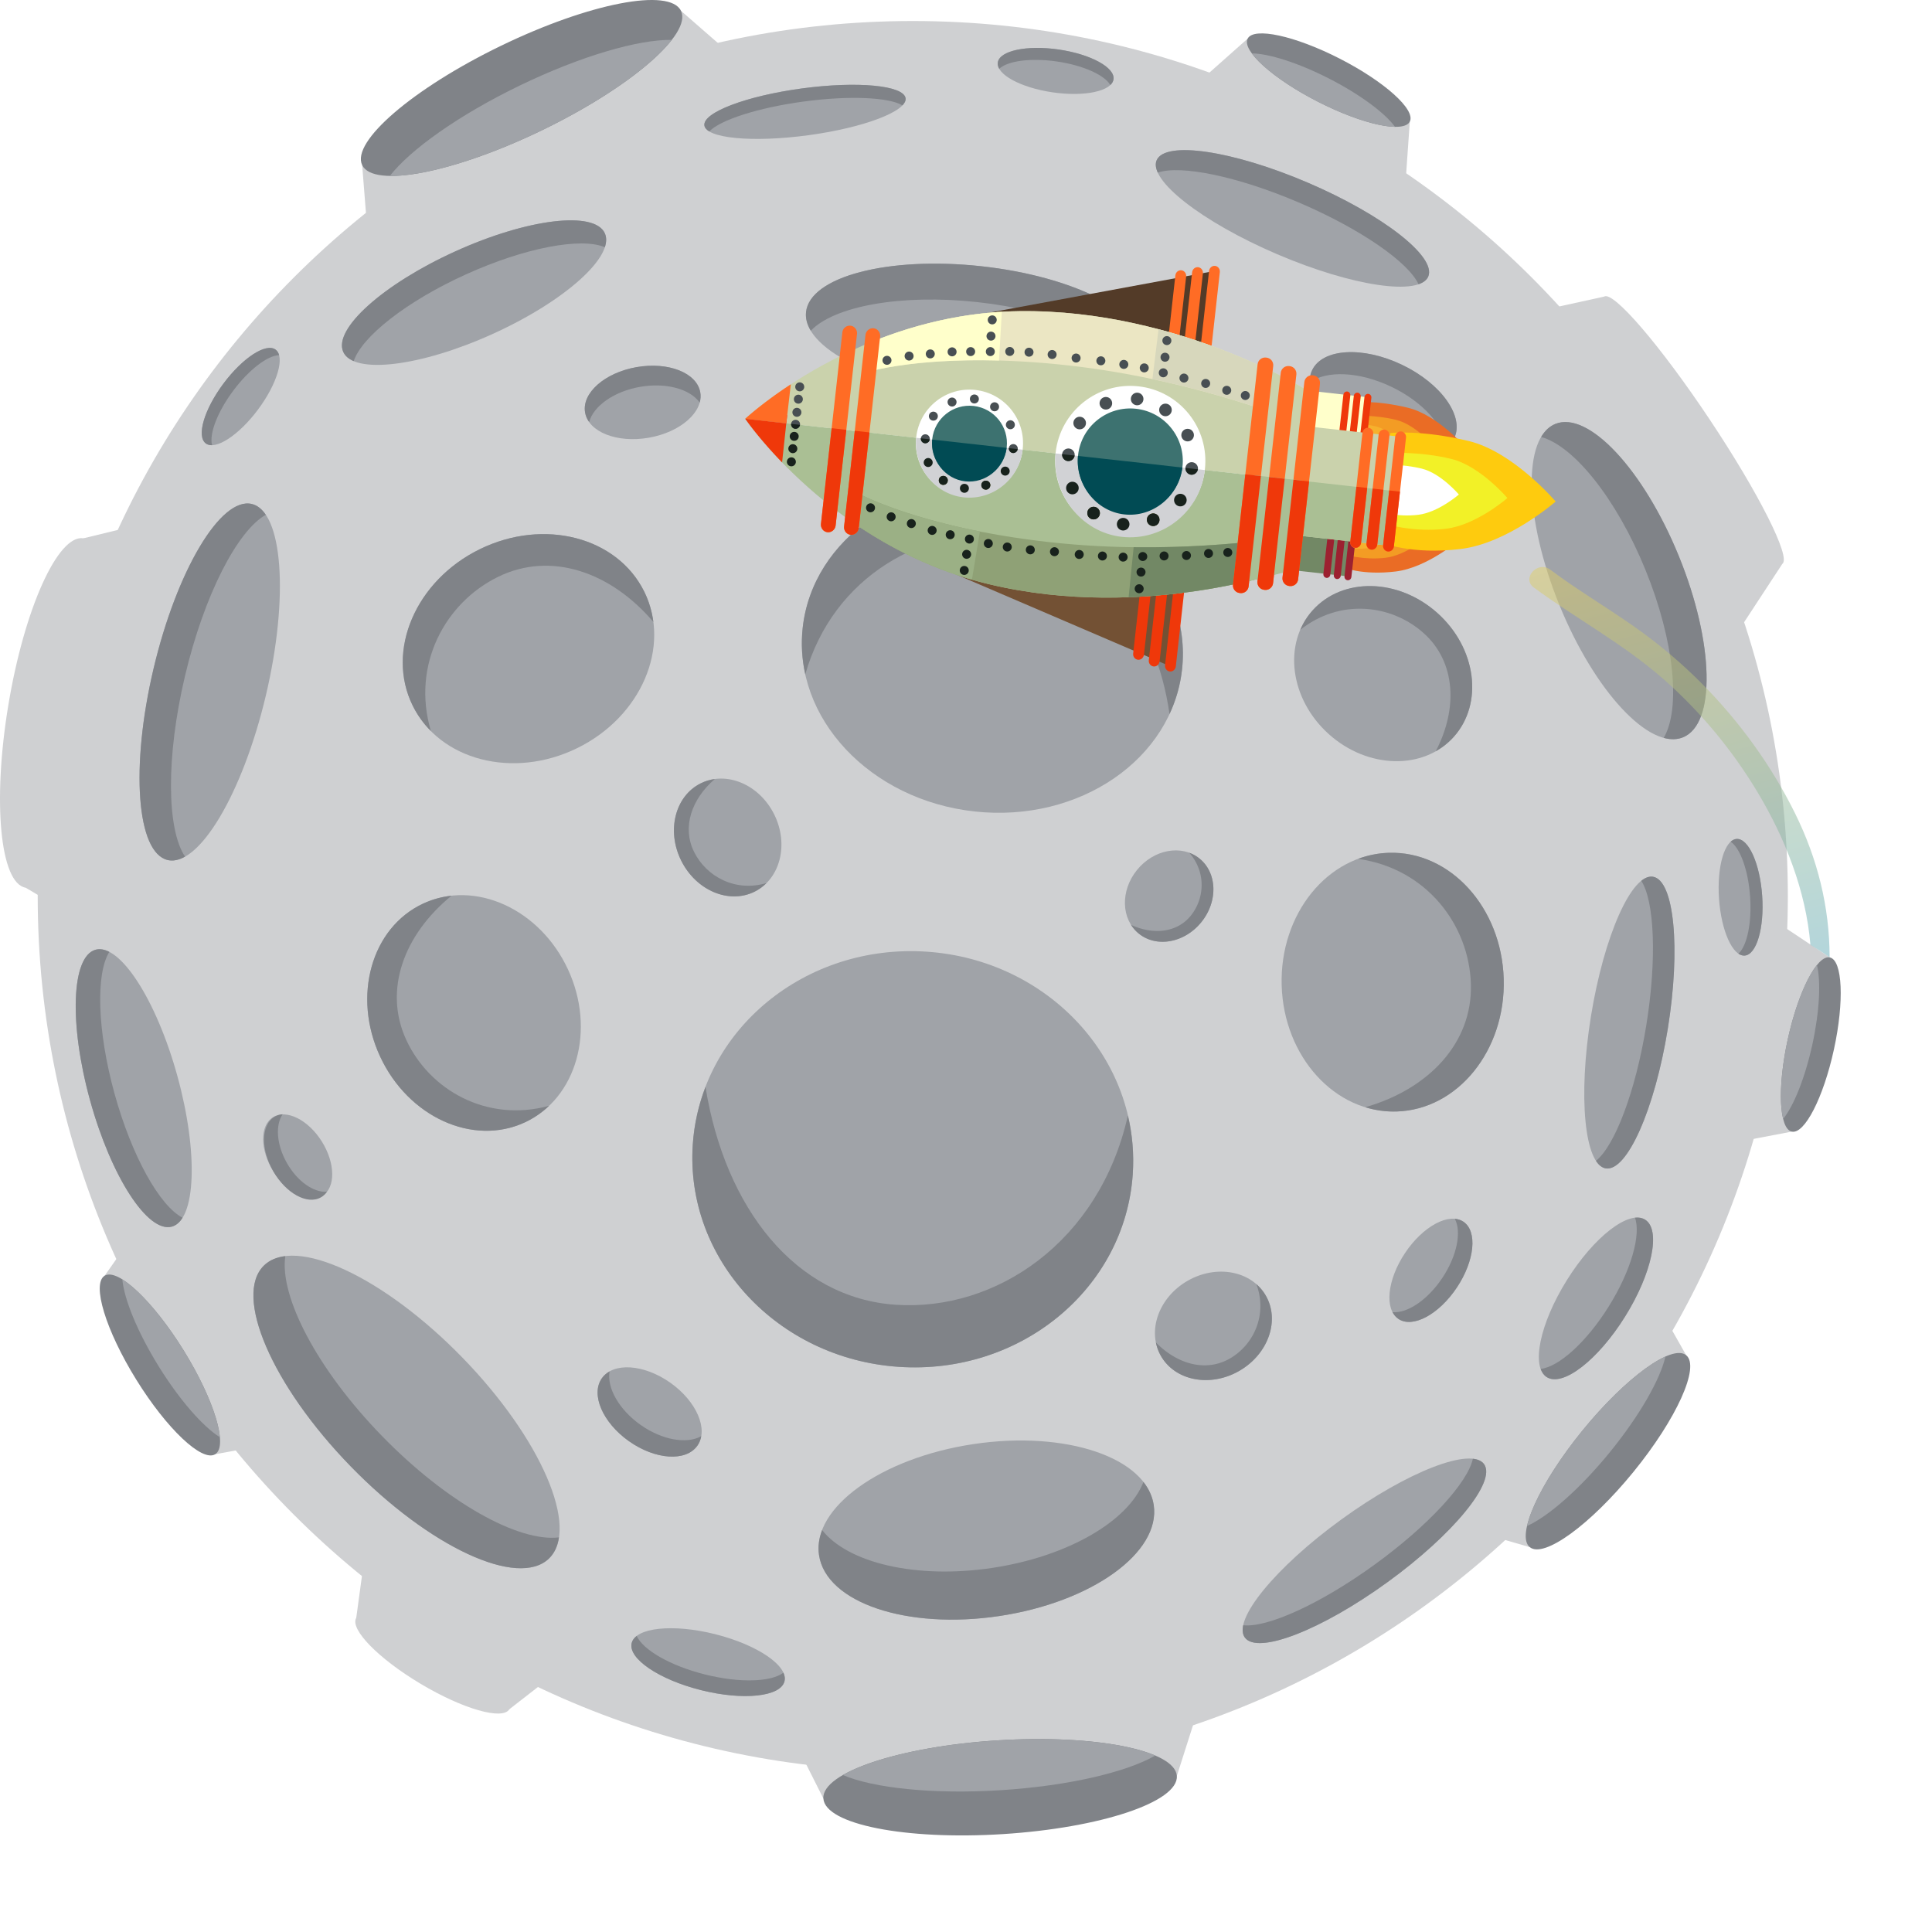
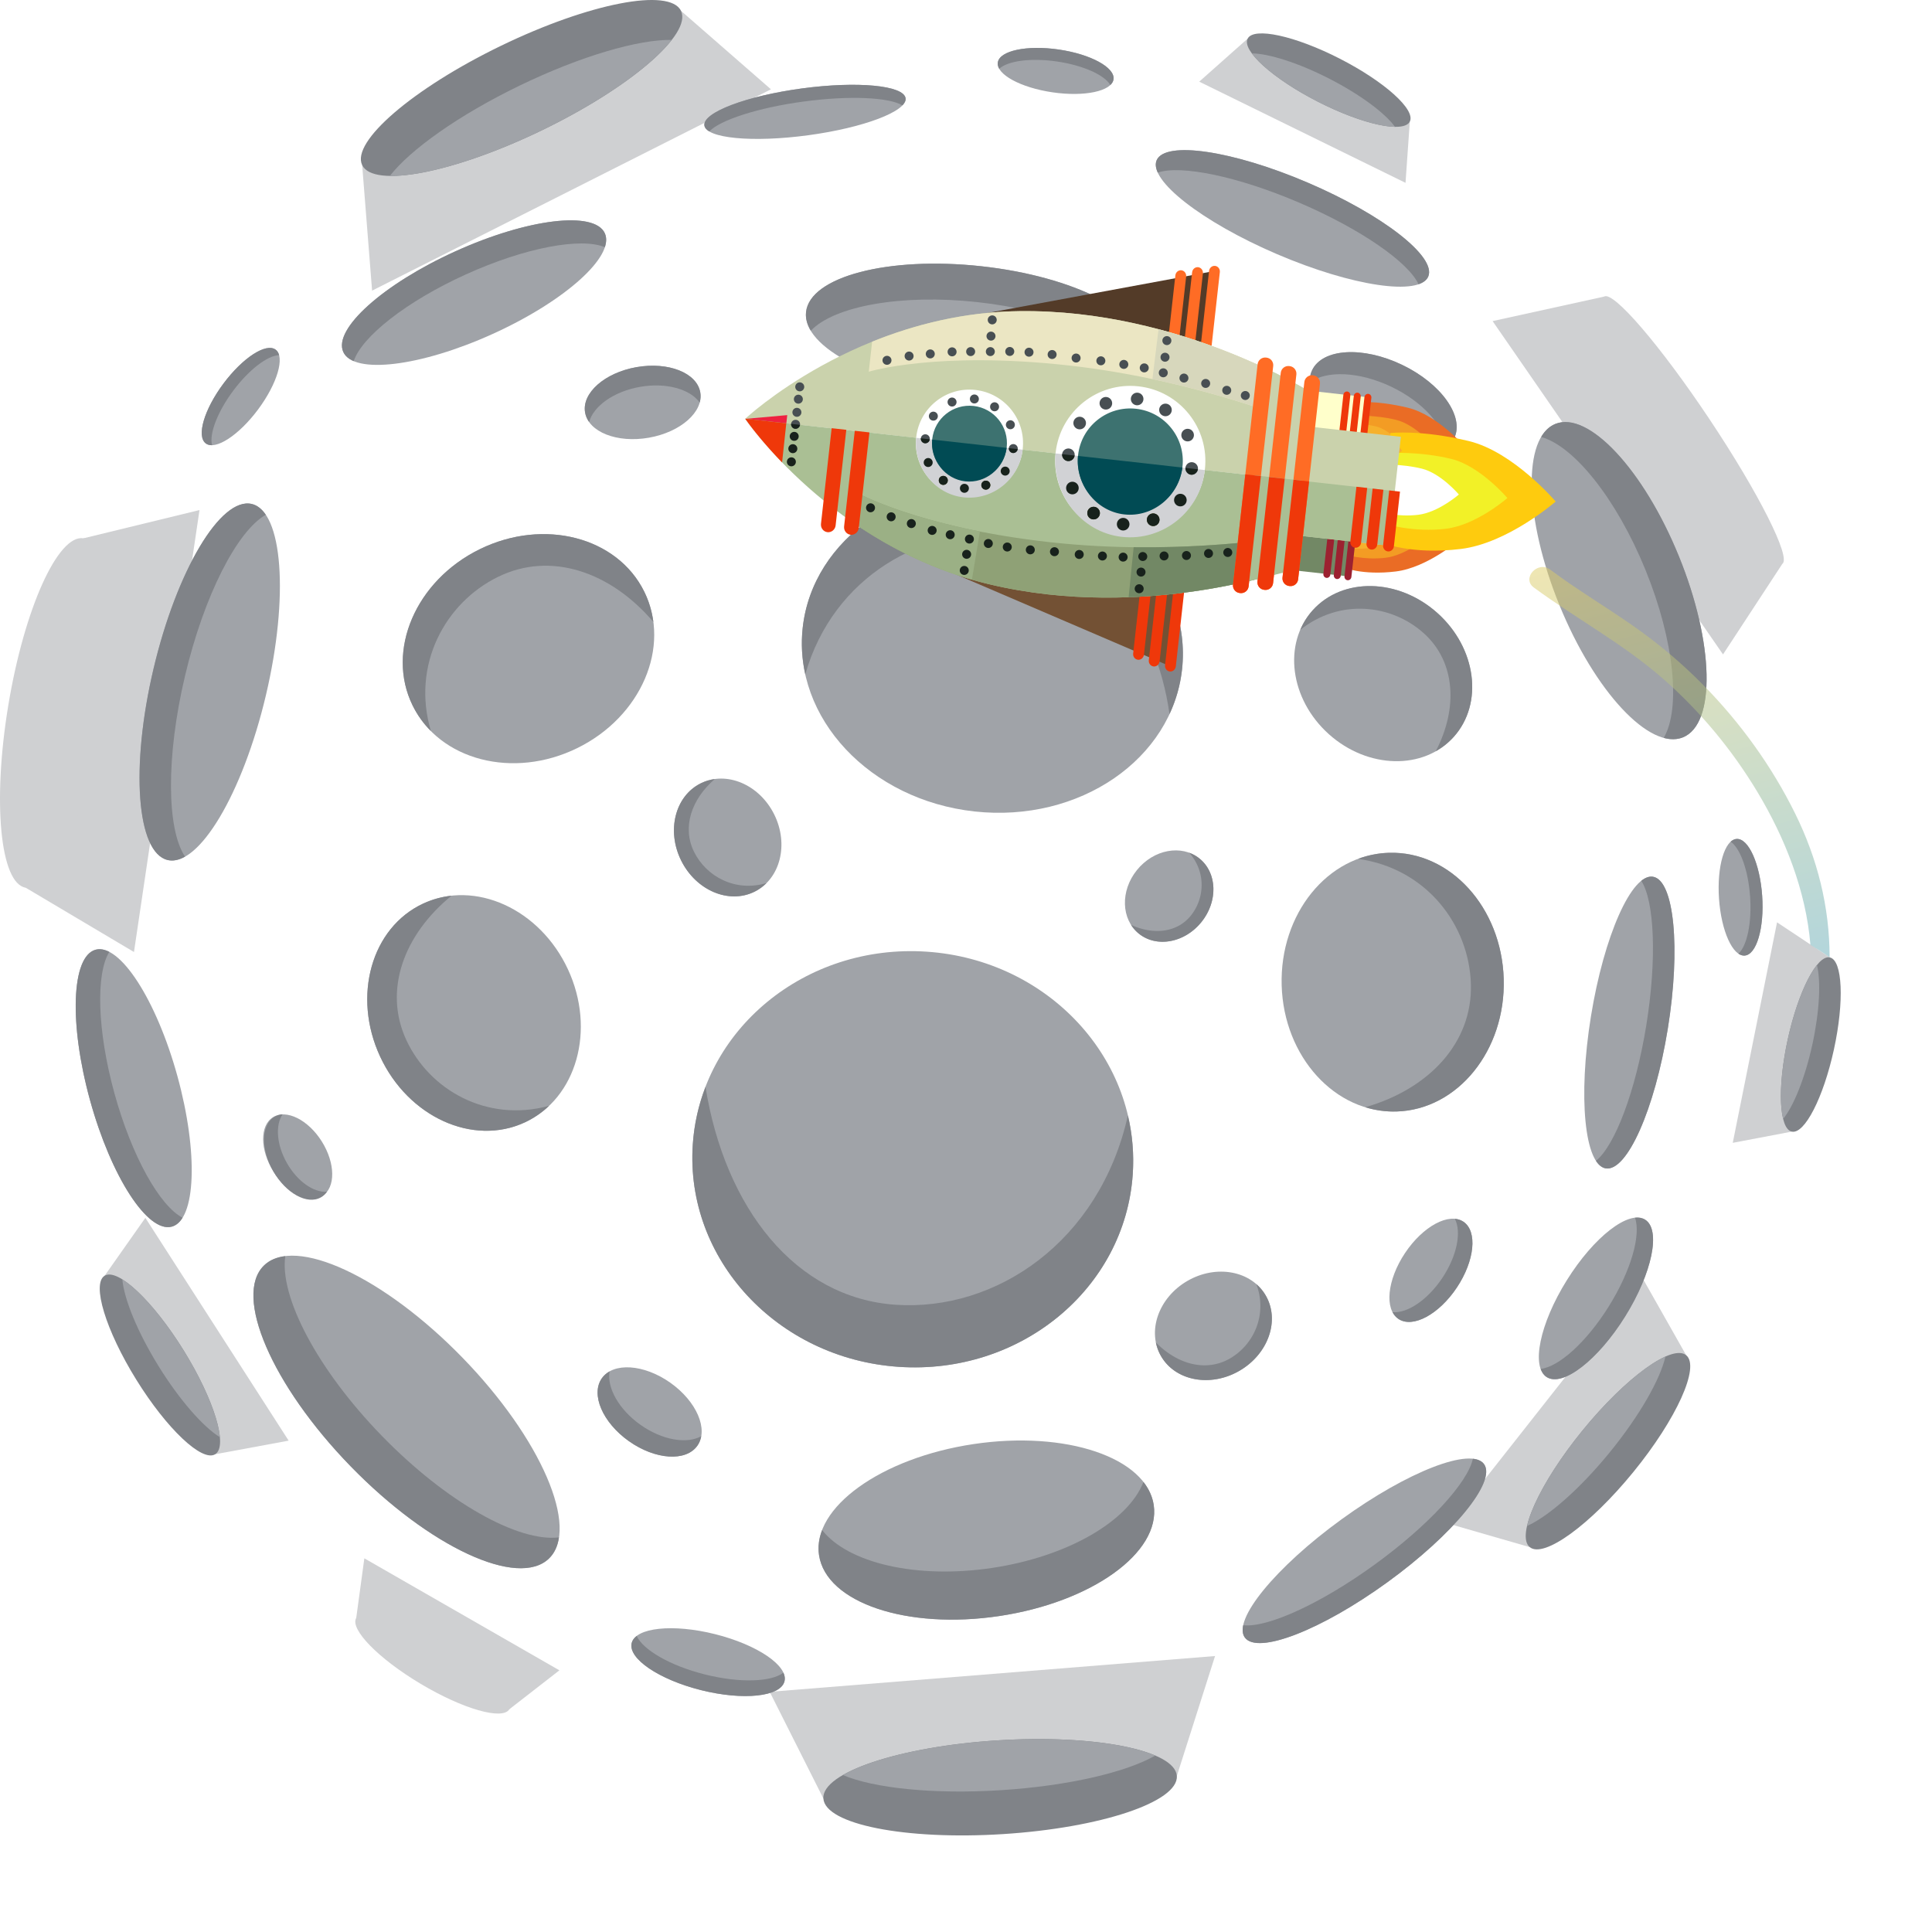
<svg xmlns="http://www.w3.org/2000/svg" width="1807.49" height="1807.49">
  <defs>
    <clipPath id="clippath">
      <path class="cls-30" d="M0 0h1807.49v1717.15H0z" />
    </clipPath>
    <clipPath id="clippath-1">
      <path class="cls-30" d="M0 0h1807.48v1717.15H0z" />
    </clipPath>
    <clipPath id="clippath-2">
      <path class="cls-30" d="M1430.79 530.46h280.91v365.13h-280.91z" />
    </clipPath>
    <clipPath id="clippath-3">
      <path class="cls-30" d="M1644.07 740.79c25.94 43.13 45.51 92.71 49.67 143.07 6.99 4.43 11.06 6.88 17.96 11.73-.02-47.2-11.38-92.18-32.16-134.33-21.92-44.46-51.33-85.14-86.08-120.45-19.92-20.24-41.7-38.55-64.95-54.85-25.82-18.1-53.03-34.18-78.29-53.08-11.63-8.7-26.96 8.19-15.22 16.81 40.17 29.48 84.2 52.94 121.72 86.05 34.32 30.28 63.77 65.84 87.35 105.05" />
    </clipPath>
    <clipPath id="clippath-4">
      <path class="cls-30" d="M1480.95 489.41h277.17v558.01h-277.17z" />
    </clipPath>
    <clipPath id="clippath-5">
      <path class="cls-30" d="M1699.24 728.92c24.35 48.94 40.07 104.13 39.23 159.07-.57 37.41-8.66 75.93-26.56 109.46-5.19 18.71-10.6 33.66-20.48 49.97 32.86-31.14 52.46-76.46 61.61-119.83 12.09-57.33 1.38-119.34-19.6-173.26-20.89-53.7-52.34-102.86-90.17-146.16-41.47-47.48-91.52-87.28-146.89-117.39-12.17-6.62-22.04 12.45-9.91 19.05 90.72 49.32 166.68 126.47 212.76 219.09" />
    </clipPath>
    <clipPath id="clippath-6">
-       <path class="cls-30" d="M1636.71 1059.21h36.87v19.7h-36.87z" />
+       <path class="cls-30" d="M1636.71 1059.21h36.87h-36.87z" />
    </clipPath>
    <clipPath id="clippath-7">
      <path class="cls-30" d="M1659.19 1061.94c-2.29.43-5.89 1.22-8.37 1.59-4.26 2.58-6.69 3.62-11.21 5.68-1.07 3.85-1.69 6.12-2.91 9.69 10.37-3.21 19.76-7.59 28.76-13.32 2.77-1.76 5.47-4.44 8.11-6.38-4.77.87-9.32 1.77-14.39 2.73" />
    </clipPath>
    <clipPath id="clippath-8">
      <path class="cls-30" d="M1447.03 411.4h360.46v688.02h-360.46z" />
    </clipPath>
    <clipPath id="clippath-9">
      <path class="cls-30" d="M1801.97 806.08c-5.67-35.54-13.85-70.27-27.07-103.79-25.73-65.22-67.67-124.5-118.38-172.66-55.61-52.82-122.51-92.53-194.81-117.76-6.18-2.15-12.99 3.32-14.35 9.11-1.63 6.97 3.03 12.19 9.11 14.35 120.75 42.96 224.27 129.68 282.11 244.62 29.87 59.37 50.35 125.45 51.06 192.28.39 36.73-12.47 69.28-27.12 102.34-12.82 28.91-27.87 55.81-49.14 79.38-21.81 24.17-49.65 35.41-80.24 36.25-1.21 3.22-1.89 6.16-3.04 9.21 23.07-.23 43.3-5.72 63.23-16.22 28.83-15.18 49.37-39.15 65.24-67.16 8.25-14.56 15.27-29.77 21.99-45.08 7.55-17.19 15.41-34.45 20.44-52.59 10.05-36.23 6.82-75.61.96-112.3" />
    </clipPath>
    <linearGradient id="_gradesun_4" x1="0" y1="1717.16" x2="1" y2="1717.16" gradientTransform="matrix(0 -709.54 -709.54 0 1219960.96 1103.55)" gradientUnits="userSpaceOnUse">
      <stop offset="0" stop-color="#379fd9" />
      <stop offset="1" stop-color="#ffd650" />
    </linearGradient>
    <linearGradient id="_gradesun_4-2" y1="1717.18" x2="1" y2="1717.18" gradientTransform="matrix(0 -714.68 -714.68 0 1228852.32 1096.75)" />
    <linearGradient id="_gradesun_4-3" y1="1717.15" y2="1717.15" gradientTransform="matrix(0 -672.38 -672.38 0 1156239.98 1095.93)" />
    <linearGradient id="_gradesun_4-4" y1="1717.2" y2="1717.2" gradientTransform="matrix(0 -713.38 -713.38 0 1226643 1092.88)" />
    <style>.cls-1{fill:#cfd0d2}.cls-2{fill:#808388}.cls-3{fill:#fff}.cls-4{fill:#3d7270}.cls-5{fill:#484f53}.cls-6{fill:#ea6c25}.cls-7{opacity:.5}.cls-9{fill:#a0a3a8}.cls-10{fill:#f39c24}.cls-16{fill:#728865}.cls-22{fill:#18221c}.cls-23{fill:#f6b12d}.cls-25{fill:#ff6c25}.cls-29{fill:#ffffcb}.cls-30{fill:none}.cls-38{fill:#3c3b03}.cls-39{fill:#aabf94}.cls-40{fill:#014b54}.cls-43{fill:#d1d2d5}.cls-44{fill:#ef380a}.cls-45{fill:#cad2ac}</style>
  </defs>
  <g style="clip-path:url(#clippath)">
    <g style="clip-path:url(#clippath-1)">
-       <path class="cls-1" d="M1672.62 838.34c0 452.14-366.53 818.67-818.67 818.67S35.28 1290.48 35.28 838.34 401.81 19.66 853.95 19.66s818.67 366.53 818.67 818.67" />
      <path class="cls-9" d="M1336.2 258.74c-7.92 18.49-71.22 9.13-141.38-20.92-70.17-30.04-120.63-69.39-112.71-87.88 7.92-18.49 71.21-9.12 141.38 20.93 70.16 30.04 120.63 69.38 112.71 87.87" />
      <path class="cls-2" d="M1327.11 265.94c4.55-1.57 7.69-3.94 9.08-7.2 7.92-18.49-42.55-57.83-112.71-87.87-70.17-30.04-133.46-39.41-141.38-20.93-1.39 3.26-.95 7.16 1.06 11.54 21.34-7.35 74.47 3.35 132.3 28.11 57.82 24.76 102.23 55.82 111.65 76.34" />
      <path class="cls-9" d="M1502.28 1093.08c-19.86-3.21-26.07-66.9-13.87-142.25 12.2-75.35 38.18-133.82 58.04-130.61 19.85 3.21 26.05 66.9 13.86 142.25-12.2 75.35-38.18 133.82-58.03 130.61" />
      <path class="cls-2" d="M1493.1 1086.01c2.62 4.04 5.68 6.51 9.18 7.08 19.85 3.21 45.83-55.26 58.03-130.61 12.2-75.35 6-139.03-13.86-142.25-3.49-.57-7.18.81-10.94 3.82 12.29 18.93 14.74 73.07 4.69 135.17-10.05 62.09-29.47 112.69-47.1 126.79" />
      <path class="cls-9" d="M1068.84 326.24c-3.61 33.15-77 52.36-163.91 42.89-86.92-9.47-154.45-44.03-150.83-77.18 3.61-33.15 77-52.33 163.91-42.86 86.91 9.47 154.44 44.01 150.83 77.16" />
      <path class="cls-2" d="M1060.72 342.35c4.64-4.89 7.48-10.28 8.11-16.12 3.61-33.15-63.92-67.69-150.83-77.16-86.92-9.47-160.3 9.72-163.91 42.86-.64 5.84.97 11.71 4.46 17.49 21.77-22.9 84.17-34.58 155.8-26.78 71.62 7.8 130.05 32.64 146.38 59.7" />
      <path class="cls-9" d="M766.25 1454.9c-6.65-44.43 58.05-90.94 144.52-103.88 86.47-12.94 161.95 12.59 168.6 57.02 6.65 44.42-58.06 90.92-144.53 103.86-86.46 12.94-161.95-12.57-168.6-57" />
      <path class="cls-2" d="M769.13 1431.45c-2.97 7.75-4.05 15.63-2.88 23.45 6.65 44.42 82.13 69.93 168.6 56.99 86.47-12.94 151.17-59.43 144.53-103.86-1.17-7.82-4.51-15.04-9.62-21.58-13.94 36.31-70.38 69.78-141.64 80.44-71.26 10.66-135.02-4.81-158.98-35.45" />
      <path class="cls-9" d="M1105.88 626.17c-9.17 84.13-96.05 143.69-194.06 133.01-98.01-10.68-170.03-87.55-160.86-171.68 9.16-84.12 96.05-143.63 194.06-132.95 98.01 10.68 170.03 87.51 160.87 171.63" />
      <path class="cls-2" d="M1094.15 668.03c6.06-13.03 10.12-27.05 11.73-41.86 9.16-84.12-62.86-160.95-160.87-171.63-98.01-10.68-184.89 48.84-194.06 132.95-1.61 14.81-.67 29.37 2.44 43.41 26.18-92.12 111.74-139.33 192.52-130.53 80.77 8.8 135.48 77.55 148.23 167.66" />
      <path class="cls-9" d="M648.14 1070.68c7.25-107.27 105.27-188.01 218.93-180.33 113.67 7.68 199.93 100.88 192.68 208.15-7.25 107.25-105.27 187.95-218.93 180.26-113.66-7.68-199.93-100.83-192.68-208.08" />
      <path class="cls-2" d="M660.03 1016.87c-6.48 16.9-10.61 34.92-11.89 53.8-7.25 107.25 79.02 200.4 192.68 208.08 113.67 7.68 211.68-73.01 218.93-180.26 1.28-18.88-.39-37.3-4.55-54.91-26.59 118.42-123.57 183.43-217.25 177.1-93.67-6.33-159.62-90.26-177.93-203.81" />
      <path class="cls-9" d="M602.82 553.69c25.2 51.39-2.9 116.85-62.77 146.21-59.87 29.36-128.83 11.49-154.03-39.9-25.2-51.38 2.92-116.82 62.79-146.18 59.87-29.35 128.82-11.51 154.01 39.87" />
      <path class="cls-2" d="M611.26 581.86c-1.26-9.64-4.01-19.12-8.44-28.16-25.2-51.38-94.15-69.23-154.01-39.87-59.87 29.36-87.98 94.8-62.79 146.18 4.44 9.05 10.24 17.03 17.1 23.92-18.36-62.11 13.44-120.04 62.79-144.24 49.34-24.19 105.47-4.7 145.36 42.17" />
      <path class="cls-9" d="M1360.07 689.36c-28.04 31.31-80.34 30.21-116.81-2.46s-43.3-84.53-15.26-115.84c28.04-31.3 80.33-30.19 116.8 2.48s43.31 84.52 15.28 115.82" />
      <path class="cls-2" d="M1343.22 702.86c6.22-3.51 11.91-7.99 16.85-13.5 28.04-31.3 21.19-83.15-15.28-115.82-36.47-32.67-88.76-33.78-116.8-2.48-4.94 5.51-8.77 11.66-11.57 18.23 37.22-29.61 85.42-23.91 115.47 3.01 30.06 26.92 32.25 70.5 11.33 110.56" />
      <path class="cls-9" d="M395.94 845.32c48.53-22.54 109.16 5.02 135.41 61.55 26.26 56.53 8.2 120.63-40.33 143.17-48.52 22.54-109.13-5.03-135.38-61.56-26.26-56.53-8.22-120.62 40.3-143.16" />
      <path class="cls-2" d="M422.43 837.99c-9.03.98-17.95 3.37-26.49 7.34-48.52 22.54-66.55 86.63-40.3 143.16 26.26 56.53 86.86 84.1 135.38 61.56 8.54-3.97 16.11-9.24 22.69-15.51-58.41 15.94-111.93-14.93-133.57-61.52-21.64-46.59-2.32-98.67 42.28-135.02" />
      <path class="cls-9" d="M1065.48 873.49c-16.67-13.44-17.49-40.07-1.83-59.48 15.65-19.41 41.85-24.26 58.52-10.82 16.66 13.43 17.48 40.06 1.82 59.47-15.65 19.41-41.84 24.26-58.51 10.83" />
      <path class="cls-2" d="M1058.16 865.28c1.95 3.07 4.38 5.85 7.31 8.21 16.66 13.43 42.85 8.59 58.51-10.83 15.65-19.41 14.84-46.04-1.82-59.47a33.88 33.88 0 0 0-9.58-5.41c16.04 18.15 14.42 42.82 1.52 58.82s-35.01 18.27-55.94 8.68" />
      <path class="cls-9" d="M655.58 732.85c24.02-11.95 54.79 1.05 68.71 29.03 13.92 27.99 5.73 60.36-18.29 72.31-24.02 11.95-54.77-1.05-68.69-29.04-13.92-27.99-5.74-60.36 18.28-72.31" />
      <path class="cls-2" d="M668.76 728.82c-4.52.61-8.95 1.93-13.18 4.03-24.02 11.95-32.2 44.32-18.28 72.3s44.67 40.99 68.69 29.04c4.23-2.1 7.95-4.85 11.17-8.08-29.07 8.78-56.31-5.98-67.78-29.04-11.47-23.06-2.49-49.43 19.38-68.25" />
      <path class="cls-9" d="M1086.25 1268.8c-13.46-23.21-2.45-54.74 24.59-70.42s59.87-9.57 73.33 13.64 2.44 54.73-24.6 70.41c-27.04 15.68-59.87 9.58-73.32-13.63" />
      <path class="cls-2" d="M1081.38 1255.91c.9 4.47 2.5 8.81 4.87 12.9 13.46 23.21 46.28 29.31 73.32 13.63 27.04-15.68 38.06-47.2 24.6-70.41a41.991 41.991 0 0 0-8.78-10.63c10.61 28.45-2.38 56.58-24.66 69.5-22.28 12.92-49.17 5.64-69.35-14.99" />
      <path class="cls-9" d="M1306.46 1039.87c-57.37 1.66-105.46-51.18-107.39-118.01-1.93-66.84 43.02-122.36 100.39-124.02 57.36-1.66 105.42 51.18 107.35 118.02 1.93 66.83-42.99 122.36-100.35 124.02" />
      <path class="cls-2" d="M1277.25 1035.88c9.32 2.86 19.11 4.28 29.21 3.99 57.36-1.66 102.29-57.19 100.35-124.02-1.93-66.84-49.99-119.67-107.35-118.02-10.1.29-19.8 2.28-28.93 5.67 64.32 9.03 103.99 62.12 105.58 117.21 1.59 55.08-39.51 98.22-98.86 115.16" />
      <path class="cls-9" d="M1360.48 410c-9.76 20.37-47.43 22.62-84.13 5.03-36.71-17.59-58.55-48.36-48.79-68.72 9.76-20.36 47.42-22.61 84.12-5.02s58.55 48.35 48.79 68.71" />
      <path class="cls-2" d="M1352.88 419.05c3.29-2.45 5.88-5.46 7.6-9.05 9.76-20.36-12.09-51.12-48.79-68.71-36.7-17.59-74.37-15.34-84.12 5.02-1.72 3.59-2.44 7.49-2.29 11.59 15.39-11.49 46.28-10.48 76.53 4.01s50.39 37.93 51.08 57.13" />
      <path class="cls-9" d="M655.13 367.02c3.2 18.23-18.32 37.25-48.07 42.48-29.75 5.23-56.47-5.31-59.67-23.54-3.2-18.23 18.32-37.24 48.07-42.47 29.75-5.23 56.47 5.3 59.67 23.53" />
      <path class="cls-2" d="M654.6 376.63c.88-3.18 1.09-6.41.53-9.62-3.21-18.23-29.92-28.76-59.67-23.53s-51.27 24.24-48.07 42.47c.56 3.21 1.87 6.17 3.78 8.86 4.1-14.88 23.02-28.56 47.54-32.87 24.52-4.31 46.96 2.09 55.9 14.68" />
      <path class="cls-9" d="M563.1 1289.4c10.68-15.11 39.34-13.23 64.01 4.2 24.67 17.44 36 43.83 25.32 58.94s-39.34 13.22-64-4.21c-24.67-17.44-36.01-43.82-25.33-58.93" />
      <path class="cls-2" d="M570.29 1283c-2.87 1.62-5.32 3.74-7.2 6.4-10.68 15.11.66 41.49 25.33 58.93 24.67 17.44 53.32 19.33 64 4.21 1.88-2.66 3.07-5.67 3.63-8.92-13.45 7.57-36.48 3.77-56.81-10.6-20.33-14.37-31.59-34.81-28.95-50.02" />
      <path class="cls-9" d="M255.36 1045.23c12.46-7.83 32.92 2.32 45.7 22.66 12.77 20.34 13.02 43.18.56 51.01-12.46 7.83-32.92-2.32-45.69-22.66-12.77-20.34-13.03-43.17-.57-51" />
      <path class="cls-2" d="M264.46 1042.45c-2.61.2-5.09.91-7.34 2.19-12.78 7.3-13.47 30.12-1.56 50.98 11.92 20.86 31.93 31.85 44.71 24.55 2.25-1.29 4.12-3.06 5.61-5.21-12.24.93-27.56-9.54-37.38-26.73-9.82-17.19-11.07-35.7-4.05-45.78" />
      <path class="cls-9" d="M1041.75 74.26c-1.62 11.06-27.16 16.49-57.05 12.12-29.89-4.36-52.81-16.87-51.2-27.93 1.61-11.06 27.15-16.48 57.05-12.11 29.89 4.36 52.81 16.86 51.2 27.92" />
      <path class="cls-2" d="M1038.77 79.55c1.66-1.57 2.69-3.34 2.98-5.29 1.62-11.06-21.31-23.56-51.2-27.92-29.89-4.36-55.43 1.06-57.05 12.11-.28 1.95.2 3.94 1.34 5.92 7.77-7.38 29.43-10.43 54.07-6.83 24.63 3.6 44.52 12.72 49.86 22.01" />
      <path class="cls-9" d="M1632.2 894c-11.15.77-21.88-23.03-23.97-53.17s5.26-55.19 16.41-55.97c11.15-.77 21.87 23.03 23.96 53.17s-5.25 55.19-16.4 55.96" />
      <path class="cls-2" d="M1626.4 892.22c1.89 1.28 3.84 1.92 5.8 1.79 11.15-.77 18.49-25.83 16.4-55.96-2.09-30.14-12.81-53.94-23.96-53.17-1.96.14-3.8 1.04-5.5 2.57 8.86 6.02 16.45 26.54 18.17 51.38 1.72 24.83-2.97 46.21-10.91 53.39" />
      <path class="cls-9" d="M1308.36 1233.96c-13.39-8.93-10.65-36.54 6.11-61.67 16.76-25.13 41.2-38.27 54.59-29.34 13.38 8.93 10.64 36.53-6.12 61.66-16.76 25.13-41.19 38.27-54.58 29.35" />
      <path class="cls-2" d="M1302.79 1227.62c1.37 2.61 3.21 4.77 5.57 6.34 13.38 8.93 37.82-4.21 54.58-29.35 16.76-25.13 19.5-52.74 6.12-61.66-2.36-1.57-5.06-2.45-8-2.71 6.41 12.23 2.13 34.62-11.68 55.33-13.81 20.71-32.83 33.26-46.59 32.05" />
      <path class="cls-9" d="M257.88 327.12c8.96 6.67 1.61 31.73-16.43 55.96s-39.93 38.46-48.89 31.79c-8.96-6.67-1.6-31.72 16.43-55.95 18.04-24.23 39.92-38.47 48.89-31.79" />
      <path class="cls-2" d="M261.12 332.26c-.6-2.21-1.66-3.96-3.24-5.13-8.96-6.67-30.85 7.56-48.89 31.79s-25.4 49.28-16.43 55.96c1.58 1.17 3.56 1.69 5.85 1.63-2.8-10.34 4.8-30.85 19.67-50.82 14.86-19.97 32.34-33.14 43.05-33.42" />
      <path class="cls-1" d="m1500.76 277.48-104.35 22.92 215.56 311.84 55.5-84.73-166.71-250.03z" />
      <path class="cls-1" d="M1667.47 527.51c-8.44 5.63-52.61-45.78-98.64-114.82-46.04-69.04-76.51-129.58-68.07-135.21 8.44-5.63 52.6 45.78 98.64 114.82 46.04 69.04 76.51 129.58 68.07 135.2m-89.96 740.38-40.57-71.66-180.76 229.56 75.01 21.65 146.32-179.55z" />
      <path class="cls-2" d="M1431.19 1447.43c-13.15-10.71 8.95-59.59 49.36-109.17s83.82-81.09 96.97-70.37c13.14 10.71-8.96 59.59-49.36 109.17-40.41 49.58-83.81 81.09-96.96 70.38" />
      <path class="cls-9" d="M1506.17 1358.52c27.91-34.25 47.09-68.17 51.95-89.39-19.82 8.84-49.42 34.6-77.56 69.13-27.91 34.25-47.09 68.17-51.94 89.4 19.82-8.84 49.41-34.6 77.56-69.14" />
      <path class="cls-1" d="m1100.99 1661.56 35.76-112.25-416.65 33.49 50.21 99.77 330.68-21.01z" />
      <path class="cls-2" d="M770.31 1682.57c-1.54-24.21 71.24-48.55 162.56-54.35 91.32-5.8 166.59 9.13 168.13 33.34 1.54 24.21-71.24 48.53-162.56 54.33-91.31 5.8-166.59-9.12-168.13-33.33" />
      <path class="cls-9" d="M936.51 1674.81c63.09-4.01 117.32-16.86 144.32-32.4-28.54-12.21-84.35-18.22-147.96-14.18-63.08 4.01-117.32 16.86-144.32 32.41 28.54 12.2 84.35 18.22 147.96 14.17" />
      <path class="cls-1" d="m1167.24 36.16-45.3 40.23 193 94.66 4.01-57.3-151.71-77.59z" />
      <path class="cls-2" d="M1318.95 113.75c-5.68 11.11-44.25 2.74-86.14-18.68-41.89-21.43-71.25-47.8-65.57-58.91 5.68-11.11 44.25-2.74 86.14 18.69s71.25 47.8 65.57 58.9" />
      <path class="cls-9" d="M1243.44 73.52c-28.94-14.8-56.29-23.37-72.31-23.59 9.41 12.9 32.5 30.22 61.68 45.14 28.94 14.8 56.29 23.37 72.31 23.59-9.41-12.89-32.51-30.21-61.68-45.14" />
      <path class="cls-1" d="m338.83 154.46 9.28 117.44L721.26 83.56 637.1 10.14 338.83 154.46z" />
      <path class="cls-2" d="M637.1 10.13c10.57 21.84-47.64 71.85-130 111.71-82.37 39.85-157.7 54.46-168.27 32.62-10.57-21.83 47.64-71.84 130.01-111.7C551.2 2.91 626.53-11.7 637.1 10.13" />
      <path class="cls-9" d="M486.14 80.08c-56.9 27.53-102.27 59.91-121.4 84.5 31.04.52 84.99-14.98 142.36-42.74C564 94.31 609.36 61.93 628.49 37.33c-31.04-.52-84.99 14.99-142.35 42.75" />
      <path class="cls-1" d="m476.53 1599.08 46.82-36.4-182.48-104.78-7.58 55.71 143.24 85.47z" />
      <path class="cls-1" d="M333.29 1513.62c6.26-10.49 43.4.14 82.95 23.74 39.56 23.6 66.55 51.24 60.29 61.73-6.26 10.49-43.39-.15-82.95-23.75-39.55-23.6-66.55-51.23-60.29-61.72m1378.62-617.89-49.39-32.84-41.44 206.29 55.24-10.49 35.59-162.96z" />
      <path class="cls-2" d="M1676.32 1058.69c-11.93-2.61-13.64-41.2-3.81-86.2s27.47-79.37 39.4-76.76c11.93 2.61 13.63 41.2 3.8 86.2-9.83 45-27.46 79.37-39.39 76.76" />
      <path class="cls-9" d="M1695.56 977.17c6.79-31.09 8.07-59.12 4.29-74.33-9.86 12.13-20.49 38.31-27.34 69.65-6.79 31.09-8.07 59.11-4.28 74.33 9.85-12.13 20.49-38.31 27.33-69.65" />
      <path class="cls-1" d="m201.37 1360.51 68.68-12.71-134.06-208.44-38.11 54.16 103.49 166.99z" />
      <path class="cls-2" d="M97.87 1193.52c12.23-7.58 45.31 23.66 73.88 69.77s41.83 89.64 29.61 97.22c-12.23 7.58-45.3-23.67-73.88-69.78s-41.84-89.63-29.61-97.21" />
      <path class="cls-9" d="M148.43 1278.23c19.74 31.86 41.63 56.61 57.31 66.38-1.6-18.33-14.07-49.19-33.98-81.32-19.74-31.86-41.63-56.61-57.31-66.37 1.61 18.33 14.08 49.19 33.98 81.31" />
      <path class="cls-1" d="m24.04 830.51 101.3 60.15 61.31-413.48L78.13 503.6 24.04 830.51z" />
      <path class="cls-1" d="M78.13 503.6c23.94 3.96 31.23 80.35 16.3 170.62-14.94 90.27-46.45 160.24-70.39 156.28C.11 826.54-7.18 750.15 7.76 659.88 22.7 569.61 54.2 499.64 78.13 503.6" />
      <path class="cls-9" d="M1574.53 689.81c-30.89 12.58-82.67-42.85-115.65-123.82-32.99-80.97-34.69-156.81-3.8-169.39 30.88-12.58 82.65 42.86 115.63 123.83 32.99 80.97 34.7 156.8 3.82 169.38" />
      <path class="cls-2" d="M1556.49 690.33c6.51 1.76 12.6 1.69 18.04-.52 30.88-12.58 29.16-88.41-3.82-169.38-32.99-80.97-84.75-136.41-115.63-123.83-5.44 2.22-9.84 6.42-13.27 12.23 30.5 8.26 70.44 57.61 97.62 124.34 27.18 66.72 33.1 129.93 17.06 157.16" />
      <path class="cls-9" d="M1164.61 1531.99c-11.81-16.28 28.72-65.81 90.51-110.61 61.8-44.8 121.46-67.92 133.27-51.63 11.8 16.28-28.72 65.8-90.52 110.6-61.79 44.8-121.45 67.93-133.26 51.64" />
      <path class="cls-2" d="M1163.09 1520.5c-.99 4.71-.56 8.62 1.52 11.49 11.8 16.28 71.47-6.84 133.26-51.64 61.8-44.8 102.32-94.32 90.52-110.6-2.08-2.87-5.66-4.49-10.45-5.01-4.64 22.09-41.09 62.2-92.02 99.12-50.92 36.92-100.38 59.09-122.82 56.64" />
      <path class="cls-9" d="M1447.15 1288.4c-15.05-9.39-6.68-49.99 18.7-90.68 25.38-40.69 58.16-66.07 73.22-56.68 15.05 9.39 6.67 49.98-18.71 90.68-25.38 40.69-58.15 66.07-73.21 56.68" />
      <path class="cls-2" d="M1441.35 1280.7c1.23 3.41 3.14 6.05 5.79 7.7 15.05 9.39 47.83-15.99 73.21-56.68 25.38-40.69 33.76-81.29 18.71-90.68-2.65-1.65-5.85-2.21-9.46-1.82 5.78 15.99-3.57 49.45-24.49 82.98-20.92 33.53-46.85 56.65-63.75 58.49" />
      <path class="cls-9" d="M590.97 1537.13c3.62-14.47 38.57-18.18 78.05-8.29s68.55 29.64 64.92 44.1c-3.62 14.46-38.57 18.17-78.05 8.28-39.48-9.89-68.55-29.63-64.92-44.09" />
      <path class="cls-2" d="M595.66 1530.51c-2.43 1.87-4.05 4.07-4.69 6.62-3.62 14.46 25.44 34.2 64.92 44.09 39.48 9.89 74.42 6.19 78.05-8.28.64-2.55.25-5.26-1.02-8.05-11.38 8.73-40.82 9.82-73.36 1.67-32.53-8.15-57.98-22.99-63.9-36.06" />
      <path class="cls-9" d="M235.54 471.48c29.03 6.86 34.96 86.99 13.23 178.97-21.73 91.99-62.88 161-91.91 154.14-29.03-6.86-34.94-86.98-13.22-178.97 21.73-91.98 62.87-161 91.9-154.14" />
      <path class="cls-2" d="M248.68 481.61c-3.66-5.4-8.03-8.92-13.14-10.12-29.03-6.86-70.17 62.16-91.9 154.14-21.73 91.99-15.81 172.12 13.22 178.97 5.11 1.21 10.6.02 16.28-3.18-17.11-25.32-18-93.04-.1-168.85 17.9-75.8 49-135.97 75.64-150.96" />
      <path class="cls-9" d="M847.22 91.93c1.63 12.09-39.18 27.59-91.16 34.61s-95.44 2.9-97.07-9.19c-1.63-12.09 39.18-27.58 91.16-34.6 51.98-7.02 95.44-2.91 97.07 9.18" />
      <path class="cls-2" d="M844.29 98.57c2.17-2.27 3.22-4.51 2.93-6.64-1.63-12.09-45.09-16.2-97.07-9.18-51.98 7.02-92.79 22.51-91.16 34.6.29 2.13 1.89 4.01 4.59 5.62 10.16-10.65 45.39-22.19 88.22-27.97 42.83-5.78 79.86-4 92.49 3.57" />
      <path class="cls-9" d="M565.86 218.26c9.67 21.33-37.26 63.47-104.83 94.12-67.57 30.65-130.2 38.21-139.87 16.88-9.67-21.33 37.27-63.46 104.84-94.11s130.19-38.22 139.87-16.89" />
      <path class="cls-2" d="M565.87 231.28c1.6-4.86 1.68-9.27-.02-13.02-9.67-21.33-72.29-13.76-139.86 16.89-67.58 30.65-114.52 72.78-104.84 94.11 1.7 3.76 5.07 6.6 9.79 8.59 7.52-22.79 49.16-55.84 104.85-81.1 55.69-25.26 107.98-34.82 130.09-25.47" />
      <path class="cls-9" d="M246.99 1183.92c28.87-28.09 111.97 10.5 185.61 86.18 73.64 75.69 109.93 159.82 81.06 187.91-28.87 28.08-111.95-10.51-185.59-86.2s-109.94-159.8-81.07-187.89" />
      <path class="cls-2" d="M266.94 1175.16c-8.09.98-14.87 3.82-19.95 8.76-28.86 28.08 7.44 112.2 81.07 187.89 73.64 75.69 156.73 114.29 185.59 86.2 5.08-4.94 8.11-11.65 9.3-19.71-37.89 4.58-104.97-32.56-165.66-94.94-60.68-62.37-95.97-130.45-90.36-168.2" />
      <path class="cls-9" d="M89.4 888.52c22.58-6.22 56.87 46.72 76.58 118.26s17.39 134.57-5.19 140.79c-22.57 6.22-56.85-46.73-76.57-118.26-19.71-71.53-17.4-134.57 5.18-140.79" />
      <path class="cls-2" d="M102.27 890.54c-4.55-2.34-8.89-3.11-12.87-2.02-22.57 6.22-24.89 69.25-5.17 140.79 19.71 71.53 53.99 124.48 76.57 118.26 3.97-1.1 7.31-3.98 10.02-8.33-21.33-10.99-47.47-57.28-63.72-116.24-16.25-58.95-17.51-112.1-4.82-132.47" />
      <path class="cls-6" d="M1255.97 530.67s18.21 7.84 49.87 3.97c29.87-3.65 60.11-30.09 60.11-30.09s-26.76-31.5-55.04-38.35c-30.45-7.37-49.79-5.09-49.79-5.09l-5.16 69.56Z" />
      <path class="cls-10" d="M1257.88 518.77s18.03 5.54 38.52 3.03c19.34-2.36 38.92-19.48 38.92-19.48s-17.32-20.39-35.63-24.83c-19.71-4.77-38.47-3.76-38.47-3.76l-3.34 45.04Z" />
      <path class="cls-23" d="M1253.36 510.94s11.91 3.66 25.46 2c12.78-1.56 25.72-12.88 25.72-12.88s-11.45-13.48-23.55-16.41c-13.03-3.16-25.43-2.49-25.43-2.49l-2.21 29.77Z" />
      <path class="cls-6" d="M1262.25 445.94s18.21 7.84 49.87 3.97c29.87-3.65 60.11-30.09 60.11-30.09s-26.76-31.5-55.04-38.35c-30.45-7.37-49.79-5.1-49.79-5.1l-5.16 69.56Z" />
      <path class="cls-10" d="M1264.16 434.04s18.03 5.54 38.52 3.03c19.34-2.36 38.92-19.48 38.92-19.48s-17.32-20.39-35.63-24.83c-19.71-4.77-38.47-3.76-38.47-3.76l-3.34 45.04Z" />
      <path class="cls-23" d="M1259.64 426.21s11.91 3.66 25.46 2c12.78-1.56 25.72-12.88 25.72-12.88s-11.45-13.48-23.55-16.41c-13.03-3.16-25.43-2.49-25.43-2.49l-2.21 29.77Z" />
      <path d="M1293.22 507.73s26.86 11.56 73.55 5.85c44.05-5.38 88.64-44.38 88.64-44.38s-39.46-46.45-81.16-56.55c-44.9-10.87-73.42-7.51-73.42-7.51l-7.61 102.58Z" style="fill:#fecb0e" />
      <path d="M1296.04 490.19s26.58 8.17 56.81 4.47c28.52-3.48 57.39-28.73 57.39-28.73s-25.55-30.07-52.54-36.61c-29.07-7.04-56.73-5.55-56.73-5.55l-4.93 66.41Z" style="fill:#f2f127" />
      <path class="cls-3" d="M1289.37 478.65s17.57 5.4 37.55 2.96c18.85-2.3 37.93-18.99 37.93-18.99s-16.88-19.88-34.73-24.2c-19.21-4.65-37.5-3.67-37.5-3.67l-3.25 43.9Z" />
      <path class="cls-23" d="M1264.03 401.67s12.26-1.39 25.14 2.7c12.15 3.85 22.68 17.23 22.68 17.23s-13.6 11.03-25.92 11.67c-13.25.69-25.2-2.22-25.2-2.22l3.29-29.37Z" />
      <path class="cls-29" d="m1219.265 431.152 7.303-65.414 53.338 5.955-7.302 65.413z" />
      <path class="cls-44" d="M1272.06 440.72c1.78.2 3.41-1.16 3.62-3.02l7.31-65.48c.21-1.86-1.08-3.55-2.86-3.74-1.78-.2-3.41 1.16-3.61 3.02l-7.31 65.48c-.21 1.86 1.08 3.55 2.86 3.75m-9.98-1.12c1.78.2 3.41-1.16 3.62-3.02l7.31-65.48c.21-1.86-1.08-3.55-2.86-3.75-1.78-.2-3.41 1.16-3.61 3.02l-7.31 65.48c-.21 1.86 1.08 3.55 2.86 3.75m-9.74-1.09c1.78.2 3.41-1.16 3.61-3.02l7.31-65.48c.21-1.86-1.08-3.55-2.86-3.74-1.78-.2-3.41 1.16-3.61 3.02l-7.31 65.48c-.21 1.86 1.08 3.55 2.86 3.75" />
      <path class="cls-16" d="m1207.86 533.27 7.303-65.413 53.338 5.954-7.302 65.414z" />
      <path d="M1260.67 542.84c1.78.2 3.41-1.16 3.62-3.03l7.31-65.48c.21-1.86-1.08-3.55-2.86-3.74-1.78-.2-3.41 1.16-3.61 3.02l-7.31 65.48c-.21 1.86 1.08 3.55 2.86 3.75m-9.98-1.12c1.78.2 3.41-1.16 3.62-3.02l7.31-65.48c.21-1.86-1.08-3.55-2.86-3.75-1.78-.2-3.41 1.17-3.61 3.03l-7.31 65.48c-.21 1.86 1.08 3.55 2.86 3.75m-9.75-1.09c1.78.2 3.4-1.16 3.61-3.03l7.31-65.48c.21-1.86-1.08-3.55-2.86-3.75-1.78-.2-3.41 1.16-3.61 3.02l-7.31 65.48c-.21 1.86 1.08 3.55 2.86 3.75" style="fill:#9c2130" />
      <path class="cls-3" d="M717.45 385.23s129.43-8.08 235.99 3.82 264.89 52.1 264.89 52.1l-3.01 26.95-499.97-64.12 2.09-18.74Z" />
      <path style="fill:#533b28" d="m916.19 294.22 220.2-40.73-8.56 76.68-211.64-35.95z" />
      <path class="cls-25" d="M1124.22 361.24c2.77.31 5.3-1.81 5.63-4.71l11.38-101.95c.32-2.9-1.68-5.52-4.45-5.83-2.77-.31-5.3 1.81-5.63 4.7l-11.38 101.95c-.32 2.9 1.68 5.52 4.45 5.83m-15.52-1.72c2.77.31 5.31-1.81 5.63-4.71l11.05-98.98c.32-2.9-1.68-5.53-4.45-5.84-2.77-.31-5.31 1.81-5.63 4.71l-11.05 98.98c-.32 2.9 1.68 5.52 4.45 5.83m-15.16-1.69c2.77.31 5.31-1.81 5.63-4.71l10.54-94.4c.32-2.9-1.68-5.52-4.45-5.83-2.77-.31-5.31 1.81-5.63 4.7l-10.54 94.4c-.32 2.9 1.68 5.52 4.45 5.83" />
      <path class="cls-45" d="M697.19 391.79s105.33-98.81 256.59-100.69c151.26-1.89 274.29 77.1 274.29 77.1l-9.14 81.84-521.74-58.24Z" />
      <path d="m1224.62 399.05 3.44-30.86s-123.02-78.98-274.29-77.1c-52.24.65-99.01 12.86-137.85 28.58l-3.13 28.07s63.78-19.6 187.37-5.8 224.45 57.11 224.45 57.11" style="fill:#ebe6c3" />
      <path style="fill:#ee2140" d="m697.83 391.82 38.69-3.46-1.79 16.03-36.9-12.57z" />
      <path d="M1078.14 354.68c12.77 2.71 24.99 5.61 36.55 8.57 65.73 16.83 109.92 35.81 109.92 35.81l3.44-30.86s-44.37-28.49-112.59-50.84a565.109 565.109 0 0 0-31.58-9.35l-5.74 46.67Z" style="fill:#d7d7bc" />
      <path style="fill:#735134" d="m889.29 535.21 205.8 88.28 8.56-76.68-214.36-11.6z" />
      <path class="cls-44" d="M1106.97 515.71c2.77.31 4.78 2.93 4.45 5.83l-11.38 101.95c-.32 2.9-2.86 5.02-5.63 4.71-2.77-.31-4.77-2.93-4.45-5.83l11.38-101.95c.32-2.9 2.85-5.02 5.63-4.71m-15.52-1.73c2.77.31 4.78 2.93 4.45 5.83l-11.05 98.98c-.32 2.9-2.86 5.02-5.63 4.71-2.77-.31-4.78-2.93-4.45-5.83l11.05-98.98c.32-2.9 2.86-5.02 5.63-4.71" />
      <path class="cls-45" d="m1174.13 444.77 9.41-100.35s15.4 7.31 24.33 12.21c8.93 4.9 20.19 11.57 20.19 11.57l-7.84 81.71-46.09-5.15Z" />
      <path class="cls-44" d="M1076.3 512.29c2.77.31 4.78 2.93 4.45 5.83l-10.54 94.4c-.32 2.9-2.86 5.02-5.63 4.71-2.77-.31-4.78-2.93-4.45-5.83l10.54-94.4c.32-2.9 2.86-5.02 5.63-4.71" />
      <path class="cls-39" d="M697.19 391.74s80.94 119.6 228.07 154.79c147.12 35.2 284.54-14.72 284.54-14.72l9.14-81.84-521.74-58.24Z" />
      <path class="cls-44" d="m735.63 396.03-3.94 36.58a421.762 421.762 0 0 1-17.61-19.34c-11.17-13.07-16.89-21.53-16.89-21.53l38.43 4.29Z" />
      <path d="m1213.24 500.97-3.45 30.86s-137.41 49.91-284.53 14.72c-50.81-12.15-93.74-34.38-128.15-58.27l3.13-28.07s57.89 33.18 181.48 46.97c123.59 13.8 231.52-6.21 231.52-6.21" style="fill:#8fa176" />
      <path class="cls-16" d="M1060.59 511.95c13.05.17 25.61.04 37.54-.3 67.82-1.92 115.11-10.69 115.11-10.69l-3.44 30.86s-49.56 18.01-121.03 24.76c-10.51.99-21.5 1.74-32.87 2.16l4.69-46.79Z" />
-       <path class="cls-29" d="M934.62 337.29c-20.64-.57-38.7-.16-54.15.76-44.83 2.68-67.67 9.7-67.67 9.7l3.13-28.07c21.41-8.66 45.24-16.27 71.07-21.45 16.02-3.21 32.81-5.5 50.27-6.54l-2.64 45.6Z" />
      <path d="M916.76 497.23c-20.26-3.99-37.78-8.37-52.65-12.68-43.14-12.5-63.87-24.38-63.87-24.38l-3.13 28.06c18.98 13.17 40.54 25.84 64.59 36.59 14.91 6.67 30.78 12.6 47.58 17.46l7.48-45.06Z" style="fill:#9bb085" />
      <path class="cls-45" d="m1216.173 501.243 11.371-101.857 83.054 9.272-11.37 101.857z" />
      <path class="cls-39" d="m1216.17 501.243 5.696-51.023 83.054 9.272-5.697 51.023z" />
      <path class="cls-25" d="M1206.65 548.33c3.87.43 7.38-2.38 7.81-6.24l20.44-183.12c.43-3.86-2.38-7.38-6.24-7.81l-.55-.06c-3.86-.43-7.38 2.38-7.81 6.24l-20.44 183.12c-.43 3.87 2.38 7.38 6.24 7.81l.55.06Zm-23.43 3.56c3.87.43 7.38-2.38 7.81-6.24l21.8-195.32c.43-3.86-2.38-7.38-6.24-7.81l-.55-.06c-3.86-.43-7.38 2.38-7.81 6.24l-21.8 195.32c-.43 3.87 2.38 7.38 6.24 7.81l.55.06Zm-22.89 2.98c3.86.43 7.38-2.38 7.81-6.24l23.02-206.25c.43-3.87-2.38-7.38-6.24-7.81l-.55-.06c-3.86-.43-7.38 2.38-7.81 6.24L1153.54 547c-.43 3.86 2.38 7.38 6.24 7.81l.55.06Z" />
      <path class="cls-39" d="m1172.36 444.57-11.29 101.11 48.55-12.24 9.34-83.67-46.6-5.2z" />
-       <path class="cls-25" d="M795.76 500.36c3.77.42 7.2-2.39 7.64-6.26l20-179.18c.43-3.87-2.3-7.37-6.07-7.79-3.77-.42-7.2 2.4-7.63 6.26l-20 179.18c-.43 3.86 2.3 7.37 6.06 7.79m-21.63-2.42c3.77.42 7.2-2.39 7.64-6.26l20-179.18c.43-3.87-2.3-7.37-6.07-7.79-3.77-.42-7.2 2.4-7.63 6.27l-20 179.18c-.43 3.86 2.3 7.37 6.06 7.79m524.26 18.18c2.77.31 5.3-1.81 5.63-4.71l11.38-101.95c.32-2.9-1.68-5.52-4.45-5.83-2.77-.31-5.31 1.81-5.63 4.71l-11.38 101.95c-.32 2.9 1.68 5.52 4.45 5.83m-15.52-1.73c2.77.31 5.3-1.81 5.63-4.71l11.38-101.95c.32-2.9-1.68-5.52-4.45-5.83-2.77-.31-5.3 1.81-5.63 4.71l-11.38 101.95c-.32 2.9 1.68 5.52 4.45 5.83m-15.16-1.69c2.77.31 5.3-1.81 5.63-4.71l11.38-101.95c.32-2.9-1.68-5.52-4.45-5.83-2.77-.31-5.3 1.81-5.63 4.71l-11.38 101.95c-.32 2.9 1.68 5.52 4.45 5.83M735.62 396.08l4.23-36.54a421.442 421.442 0 0 0-21.44 14.98c-13.77 10.29-21.22 17.27-21.22 17.27l38.43 4.29Z" />
      <path class="cls-44" d="M1214.47 542c-.43 3.88-3.95 6.71-7.81 6.27l-.55-.06c-3.86-.43-6.67-3.96-6.24-7.84l10.22-91.56 14.6 1.63-10.22 91.55Zm-23.44 3.59c-.43 3.88-3.95 6.71-7.82 6.27l-.55-.06c-3.86-.43-6.67-3.96-6.24-7.84l10.9-97.68 14.6 1.63-10.9 97.68Zm-37.49 1.37 11.52-103.17 14.61 1.63-11.52 103.17c-.43 3.88-3.95 6.7-7.81 6.27l-.55-.06c-3.86-.43-6.67-3.96-6.24-7.84M803.4 494c-.43 3.88-3.87 6.72-7.64 6.3-3.77-.42-6.49-3.94-6.06-7.82l9.99-89.46 13.7 1.53-9.99 89.46Zm-21.63-2.42c-.43 3.88-3.87 6.72-7.64 6.3-3.77-.42-6.49-3.94-6.06-7.83l9.99-89.46 13.7 1.53-9.99 89.46Zm522.28 19.57c-.33 2.91-2.86 5.04-5.63 4.73-2.77-.31-4.78-2.94-4.45-5.86l5.72-51.2 10.08 1.12-5.72 51.2Zm-15.53-1.73c-.33 2.91-2.86 5.04-5.63 4.73-2.77-.31-4.78-2.94-4.45-5.86l5.72-51.2 10.08 1.12-5.72 51.2Zm-15.15-1.7c-.33 2.91-2.86 5.04-5.63 4.73-2.78-.31-4.78-2.94-4.45-5.86l5.72-51.21 10.08 1.12-5.72 51.21Z" />
      <path class="cls-3" d="M1049.63 501.11c38.57 4.31 73.32-23.47 77.62-62.04 4.31-38.57-23.46-73.31-62.03-77.62-38.56-4.31-73.32 23.46-77.62 62.03-4.31 38.57 23.47 73.32 62.03 77.63" />
      <path class="cls-43" d="M987.55 424.19s.08-.89 0 0c-3.55 38.05 23.82 73.81 61.95 78.06 38.57 4.3 73.37-23.91 77.67-62.48 0-.06 0 .05 0 0l-139.62-15.59Z" />
      <path class="cls-4" d="M1051.98 480.11c26.97 3.01 51.28-16.42 54.29-43.39s-16.41-51.28-43.39-54.29c-26.97-3.01-51.27 16.41-54.28 43.38-3.01 26.97 16.41 51.28 43.38 54.29" />
      <path class="cls-40" d="M1008.51 426.53c-2.42 26.8 16.72 51.76 43.33 54.73 26.72 2.98 50.93-16.99 54.33-43.83.03-.25 0 0 0 0 0-.33 0 0 0 0s-66.29-7.56-97.67-10.9" />
      <path class="cls-5" d="M998.88 431.32c3.23.36 6.14-1.97 6.5-5.19a5.88 5.88 0 0 0-5.19-6.5 5.88 5.88 0 0 0-6.5 5.19c-.36 3.22 1.97 6.14 5.19 6.5m115.35 12.82a5.88 5.88 0 0 0 6.5-5.19 5.887 5.887 0 0 0-5.19-6.5 5.876 5.876 0 1 0-1.31 11.68m-51.02-65.02a5.88 5.88 0 0 0 6.5-5.19 5.88 5.88 0 0 0-5.19-6.5 5.88 5.88 0 0 0-6.5 5.19 5.88 5.88 0 0 0 5.19 6.5m26.49 10.25a5.88 5.88 0 0 0 6.5-5.19 5.88 5.88 0 0 0-5.19-6.5 5.88 5.88 0 0 0-6.5 5.19 5.887 5.887 0 0 0 5.19 6.5" />
      <path class="cls-38" d="M1078.23 492.09c3.23.36 6.13-1.96 6.5-5.19a5.88 5.88 0 0 0-5.19-6.5 5.887 5.887 0 0 0-6.5 5.19 5.877 5.877 0 0 0 5.19 6.49m-55.76-6.21a5.88 5.88 0 0 0 6.5-5.19 5.887 5.887 0 0 0-5.19-6.5 5.887 5.887 0 0 0-6.5 5.2 5.87 5.87 0 0 0 5.19 6.49" />
      <path class="cls-5" d="M1033.94 383.13a5.88 5.88 0 0 0 6.5-5.19c.36-3.23-1.97-6.14-5.19-6.5s-6.14 1.96-6.5 5.19a5.88 5.88 0 0 0 5.19 6.5m76.49 29.78a5.88 5.88 0 0 0 6.5-5.19c.36-3.22-1.97-6.14-5.19-6.5a5.887 5.887 0 0 0-6.5 5.19 5.87 5.87 0 0 0 5.19 6.49m-100.99-11.27c3.23.36 6.13-1.96 6.5-5.19.36-3.22-1.96-6.14-5.19-6.5a5.887 5.887 0 0 0-6.5 5.19 5.87 5.87 0 0 0 5.19 6.49" />
      <path class="cls-22" d="M1109.08 437.75s-.1-.59 0 0c-.04 2.99 2.12 5.99 5.15 6.33 3.06.34 5.84-2.07 6.43-5.03h.05l-11.63-1.29Zm-57.64 46.82a5.88 5.88 0 0 1 5.19 6.5 5.88 5.88 0 0 1-6.5 5.19 5.874 5.874 0 0 1-5.19-6.5 5.88 5.88 0 0 1 6.5-5.19m28.09-4.15a5.88 5.88 0 0 1 5.19 6.5 5.88 5.88 0 0 1-6.5 5.19c-3.23-.36-5.56-3.27-5.19-6.5a5.88 5.88 0 0 1 6.5-5.19m-55.76-6.22a5.88 5.88 0 0 1 5.19 6.5 5.88 5.88 0 0 1-6.5 5.19 5.88 5.88 0 0 1-5.19-6.5 5.88 5.88 0 0 1 6.5-5.19m81.18-12.18a5.87 5.87 0 0 1 5.19 6.49 5.887 5.887 0 0 1-6.5 5.19 5.88 5.88 0 0 1-5.19-6.5 5.88 5.88 0 0 1 6.5-5.19m-101-11.26a5.87 5.87 0 0 1 5.19 6.49 5.887 5.887 0 0 1-6.5 5.19c-3.23-.36-5.55-3.28-5.19-6.5a5.88 5.88 0 0 1 6.5-5.19m-5.07-19.42c3.17.35 6.03-1.92 6.49-5.14.01-.06 0 0 0 0l-11.69-1.3s.02-.11.01 0c-.19 3.19 2.07 6.1 5.19 6.44" />
      <path class="cls-3" d="M901.42 464.46c27.51 3.07 52.31-16.75 55.38-44.26 3.07-27.52-16.74-52.31-44.26-55.38-27.52-3.07-52.31 16.74-55.38 44.26-3.07 27.51 16.74 52.31 44.26 55.38" />
      <path class="cls-43" d="M857.14 409.59s.06-.63 0 0c-2.53 27.15 16.99 52.65 44.2 55.69 27.51 3.07 52.34-17.06 55.41-44.57 0-.04 0 .04 0 0l-99.61-11.12Z" />
      <path class="cls-4" d="M903.1 449.49c19.24 2.15 36.58-11.71 38.73-30.96 2.15-19.24-11.71-36.58-30.95-38.73-19.24-2.15-36.58 11.71-38.73 30.95-2.15 19.24 11.71 36.59 30.95 38.73" />
      <path class="cls-40" d="M872.09 411.26c-1.73 19.12 11.93 36.93 30.92 39.05 19.06 2.13 36.33-12.12 38.76-31.27.02-.18 0 0 0 0 0-.24 0 0 0 0s-47.29-5.39-69.68-7.78" />
      <path class="cls-5" d="M865.21 414.68a4.2 4.2 0 0 0 4.64-3.71c.26-2.3-1.4-4.37-3.71-4.63-2.3-.26-4.38 1.4-4.63 3.7a4.2 4.2 0 0 0 3.7 4.64m82.3 9.15a4.2 4.2 0 0 0 4.64-3.7 4.18 4.18 0 0 0-3.71-4.63c-2.3-.26-4.38 1.4-4.63 3.7-.26 2.3 1.4 4.38 3.7 4.63m-36.39-46.4c2.3.26 4.38-1.4 4.63-3.7.26-2.3-1.4-4.38-3.7-4.63-2.3-.26-4.38 1.4-4.63 3.7a4.18 4.18 0 0 0 3.7 4.63m18.89 7.31c2.3.26 4.38-1.4 4.63-3.71a4.2 4.2 0 0 0-3.7-4.64c-2.3-.26-4.38 1.4-4.63 3.7a4.195 4.195 0 0 0 3.7 4.64" />
      <path class="cls-38" d="M921.83 458.04c2.3.26 4.38-1.4 4.63-3.7.26-2.3-1.4-4.38-3.7-4.63-2.3-.26-4.38 1.4-4.63 3.7a4.18 4.18 0 0 0 3.7 4.63m-39.79-4.45a4.2 4.2 0 0 0 4.64-3.7c.26-2.3-1.4-4.38-3.71-4.63-2.3-.26-4.38 1.4-4.63 3.7a4.18 4.18 0 0 0 3.7 4.63" />
      <path class="cls-5" d="M890.23 380.3a4.2 4.2 0 0 0 4.64-3.71c.26-2.3-1.4-4.38-3.71-4.63-2.3-.26-4.38 1.4-4.63 3.7a4.195 4.195 0 0 0 3.7 4.64m54.57 21.25c2.3.26 4.38-1.4 4.63-3.7a4.2 4.2 0 0 0-3.7-4.64c-2.3-.26-4.38 1.41-4.64 3.71-.26 2.3 1.4 4.38 3.71 4.63m-72.05-8.05c2.3.26 4.38-1.4 4.63-3.7a4.2 4.2 0 0 0-3.7-4.64c-2.3-.26-4.38 1.41-4.64 3.71-.26 2.3 1.4 4.38 3.7 4.63m-43.38-52.24c2.3.26 4.38-1.4 4.63-3.7.26-2.3-1.4-4.38-3.7-4.63-2.3-.26-4.38 1.4-4.63 3.7a4.18 4.18 0 0 0 3.7 4.63m20.69-3.98c2.3.26 4.38-1.4 4.63-3.7a4.2 4.2 0 0 0-3.7-4.64 4.193 4.193 0 0 0-4.63 3.71 4.18 4.18 0 0 0 3.7 4.63m19.81-2.01a4.2 4.2 0 0 0 4.64-3.7c.26-2.3-1.4-4.38-3.71-4.63a4.192 4.192 0 0 0-4.63 3.7 4.18 4.18 0 0 0 3.7 4.63m20.41-1.94c2.3.26 4.38-1.4 4.63-3.7a4.2 4.2 0 0 0-3.7-4.64 4.2 4.2 0 0 0-4.64 3.71c-.26 2.3 1.4 4.38 3.7 4.63m17.37-.22c2.3.26 4.37-1.4 4.63-3.7.26-2.3-1.4-4.38-3.7-4.63-2.3-.26-4.38 1.4-4.63 3.7a4.18 4.18 0 0 0 3.7 4.63m18.42-.01c2.3.26 4.37-1.4 4.63-3.7.26-2.3-1.4-4.38-3.7-4.63-2.3-.26-4.38 1.4-4.63 3.7a4.18 4.18 0 0 0 3.7 4.63m18.18-.12c2.3.26 4.38-1.4 4.63-3.7.26-2.3-1.4-4.38-3.7-4.63a4.2 4.2 0 0 0-4.64 3.7 4.18 4.18 0 0 0 3.7 4.63m18.02.69c2.3.26 4.38-1.4 4.63-3.7a4.2 4.2 0 0 0-3.7-4.64c-2.3-.26-4.38 1.4-4.63 3.71-.26 2.3 1.4 4.38 3.7 4.63m21.61 2.17c2.3.26 4.38-1.4 4.63-3.7.26-2.3-1.4-4.38-3.7-4.63-2.3-.26-4.38 1.4-4.63 3.7a4.18 4.18 0 0 0 3.7 4.63m22.43 3.29c2.3.26 4.38-1.4 4.63-3.7.26-2.3-1.4-4.38-3.7-4.63a4.192 4.192 0 0 0-4.63 3.7 4.18 4.18 0 0 0 3.7 4.63m23.17 2.59c2.3.26 4.38-1.4 4.63-3.7.26-2.3-1.4-4.38-3.7-4.63a4.192 4.192 0 0 0-4.63 3.7 4.18 4.18 0 0 0 3.7 4.63m21.47 3.37c2.3.26 4.38-1.39 4.64-3.7a4.2 4.2 0 0 0-3.71-4.64 4.19 4.19 0 0 0-4.63 3.7 4.18 4.18 0 0 0 3.7 4.63m19.12 3.27c2.3.26 4.38-1.4 4.63-3.7a4.2 4.2 0 0 0-3.7-4.64 4.193 4.193 0 0 0-4.63 3.71 4.18 4.18 0 0 0 3.7 4.63m17.8 4.6a4.2 4.2 0 0 0 4.64-3.7 4.2 4.2 0 0 0-3.71-4.64c-2.3-.26-4.38 1.4-4.63 3.7a4.18 4.18 0 0 0 3.7 4.63m1.63-14.56a4.2 4.2 0 0 0 4.64-3.71c.26-2.3-1.4-4.37-3.71-4.63-2.3-.26-4.38 1.4-4.63 3.7a4.195 4.195 0 0 0 3.7 4.64m1.74-15.55a4.2 4.2 0 0 0 4.64-3.7 4.2 4.2 0 0 0-3.71-4.64 4.2 4.2 0 0 0-4.64 3.7 4.18 4.18 0 0 0 3.7 4.63m15.98 35.05c2.3.26 4.38-1.4 4.63-3.7a4.2 4.2 0 0 0-3.7-4.64c-2.3-.26-4.38 1.4-4.63 3.71a4.19 4.19 0 0 0 3.7 4.63m20.33 5.02c2.3.26 4.38-1.4 4.63-3.7.26-2.3-1.4-4.38-3.7-4.63a4.192 4.192 0 0 0-4.63 3.7 4.18 4.18 0 0 0 3.7 4.63m19.71 6.43c2.3.26 4.38-1.4 4.63-3.7.26-2.3-1.4-4.38-3.7-4.63-2.3-.26-4.38 1.4-4.63 3.7a4.18 4.18 0 0 0 3.7 4.63m17.36 4.87c2.3.26 4.38-1.4 4.63-3.7a4.2 4.2 0 0 0-3.7-4.64 4.192 4.192 0 0 0-4.63 3.7 4.18 4.18 0 0 0 3.7 4.63m-237.92-55.55a4.2 4.2 0 0 0 4.64-3.7 4.2 4.2 0 0 0-3.71-4.64 4.193 4.193 0 0 0-4.63 3.71 4.18 4.18 0 0 0 3.7 4.63m1.16-15.19c2.3.26 4.38-1.4 4.63-3.7a4.2 4.2 0 0 0-3.7-4.64 4.193 4.193 0 0 0-4.63 3.71c-.26 2.3 1.4 4.38 3.7 4.63" />
      <path class="cls-22" d="M814.89 470.9a4.19 4.19 0 0 1 3.7 4.63 4.205 4.205 0 0 1-4.63 3.71c-2.3-.26-3.96-2.34-3.7-4.64s2.33-3.96 4.63-3.7m19.3 8.44a4.19 4.19 0 1 1-.93 8.33 4.2 4.2 0 0 1-3.7-4.64 4.184 4.184 0 0 1 4.63-3.7m18.88 6.34c2.3.26 3.96 2.33 3.71 4.63a4.195 4.195 0 0 1-4.64 3.7 4.195 4.195 0 0 1-3.7-4.64 4.19 4.19 0 0 1 4.63-3.7m19.48 6.4a4.19 4.19 0 0 1 3.7 4.63 4.205 4.205 0 0 1-4.63 3.71 4.2 4.2 0 0 1-3.7-4.64 4.19 4.19 0 0 1 4.63-3.7m16.89 4.04a4.19 4.19 0 0 1 3.7 4.63 4.205 4.205 0 0 1-4.63 3.71 4.2 4.2 0 0 1-3.7-4.64 4.19 4.19 0 0 1 4.63-3.7m17.96 4.08a4.19 4.19 0 1 1-.93 8.33 4.2 4.2 0 0 1-3.7-4.64 4.19 4.19 0 0 1 4.63-3.7m17.7 4.13a4.19 4.19 0 0 1 3.7 4.63 4.21 4.21 0 0 1-4.64 3.71 4.2 4.2 0 0 1-3.7-4.64 4.19 4.19 0 0 1 4.63-3.7m17.74 3.3a4.19 4.19 0 0 1 3.7 4.63 4.21 4.21 0 0 1-4.64 3.71 4.2 4.2 0 0 1-3.7-4.64 4.19 4.19 0 0 1 4.63-3.7m21.56 2.65a4.19 4.19 0 1 1-4.63 3.7 4.184 4.184 0 0 1 4.63-3.7m22.6 1.73a4.19 4.19 0 0 1 3.7 4.63 4.21 4.21 0 0 1-4.64 3.71 4.2 4.2 0 0 1-3.7-4.64 4.19 4.19 0 0 1 4.63-3.7m23.18 2.59a4.19 4.19 0 0 1 3.7 4.63 4.21 4.21 0 0 1-4.64 3.71 4.2 4.2 0 0 1-3.7-4.64 4.19 4.19 0 0 1 4.63-3.7m21.7 1.44a4.21 4.21 0 0 1 3.71 4.64 4.195 4.195 0 0 1-4.64 3.7c-2.3-.26-3.96-2.34-3.7-4.63a4.198 4.198 0 0 1 4.63-3.71m19.37 1.04a4.19 4.19 0 1 1-4.63 3.7 4.184 4.184 0 0 1 4.63-3.7m18.38-.56c2.3.26 3.96 2.33 3.71 4.63a4.195 4.195 0 0 1-4.64 3.7 4.195 4.195 0 0 1-3.7-4.64 4.19 4.19 0 0 1 4.63-3.7m-1.63 14.58c2.3.26 3.96 2.33 3.71 4.63a4.21 4.21 0 0 1-4.64 3.71 4.2 4.2 0 0 1-3.7-4.64c.26-2.3 2.33-3.96 4.64-3.7m-1.75 15.56a4.21 4.21 0 0 1 3.71 4.64 4.195 4.195 0 0 1-4.64 3.7 4.19 4.19 0 0 1-3.7-4.63 4.184 4.184 0 0 1 4.63-3.7m23.31-30.68a4.19 4.19 0 0 1 3.7 4.63 4.205 4.205 0 0 1-4.63 3.71 4.2 4.2 0 0 1-3.7-4.64 4.19 4.19 0 0 1 4.63-3.7m20.94-.41a4.19 4.19 0 0 1 3.7 4.63 4.21 4.21 0 0 1-4.64 3.71 4.2 4.2 0 0 1-3.7-4.64 4.19 4.19 0 0 1 4.63-3.7m20.65-1.92a4.19 4.19 0 0 1 3.7 4.63 4.205 4.205 0 0 1-4.63 3.71 4.2 4.2 0 0 1-3.7-4.64 4.19 4.19 0 0 1 4.63-3.7m18.01-.92a4.19 4.19 0 0 1 3.7 4.63 4.205 4.205 0 0 1-4.63 3.71 4.2 4.2 0 0 1-3.7-4.64 4.19 4.19 0 0 1 4.63-3.7m-244.32 1.72c2.3.26 3.96 2.33 3.71 4.63a4.195 4.195 0 0 1-4.64 3.7 4.19 4.19 0 0 1-3.7-4.63 4.184 4.184 0 0 1 4.63-3.7m-2.22 15.08a4.19 4.19 0 1 1-.94 8.33 4.19 4.19 0 0 1-3.7-4.63 4.184 4.184 0 0 1 4.63-3.7" />
      <path class="cls-5" d="M745.08 389.92c2.3.26 4.38-1.4 4.63-3.7a4.2 4.2 0 0 0-3.7-4.64 4.193 4.193 0 0 0-4.63 3.71c-.26 2.3 1.4 4.38 3.7 4.63m1.37-12.3c2.3.26 4.38-1.4 4.63-3.7.26-2.3-1.4-4.38-3.7-4.63a4.192 4.192 0 0 0-4.63 3.7 4.18 4.18 0 0 0 3.7 4.63m1.29-11.53c2.3.26 4.38-1.4 4.63-3.7a4.2 4.2 0 0 0-3.7-4.64 4.192 4.192 0 0 0-4.63 3.7 4.18 4.18 0 0 0 3.7 4.63" />
      <path class="cls-22" d="M739.91 436.23c2.3.26 4.38-1.4 4.63-3.7a4.2 4.2 0 0 0-3.7-4.64 4.193 4.193 0 0 0-4.63 3.71c-.26 2.3 1.4 4.38 3.7 4.63m1.37-12.3c2.3.26 4.38-1.4 4.63-3.7a4.2 4.2 0 0 0-3.7-4.64c-2.3-.26-4.38 1.41-4.64 3.71a4.19 4.19 0 0 0 3.7 4.63m1.3-11.53c2.3.26 4.38-1.4 4.63-3.7.26-2.3-1.4-4.38-3.7-4.63-2.3-.26-4.38 1.4-4.63 3.7a4.18 4.18 0 0 0 3.7 4.63m201.27 6.87s-.07-.42 0 0c-.03 2.13 1.51 4.27 3.68 4.51 2.18.24 4.17-1.48 4.59-3.59h.04l-8.3-.92Zm-41.12 33.4c2.3.26 3.96 2.33 3.7 4.64a4.19 4.19 0 1 1-8.33-.94 4.202 4.202 0 0 1 4.64-3.71m20.03-2.95c2.3.26 3.96 2.33 3.7 4.64a4.19 4.19 0 1 1-8.33-.93 4.198 4.198 0 0 1 4.63-3.71m-39.79-4.44c2.3.26 3.96 2.33 3.7 4.64a4.195 4.195 0 0 1-4.64 3.7 4.19 4.19 0 0 1-3.7-4.63 4.198 4.198 0 0 1 4.63-3.71m57.93-8.69a4.19 4.19 0 0 1 3.7 4.63 4.21 4.21 0 0 1-4.64 3.71 4.215 4.215 0 0 1-3.71-4.64c.26-2.3 2.33-3.96 4.64-3.7m-72.04-8.04a4.19 4.19 0 0 1 3.7 4.63 4.205 4.205 0 0 1-4.63 3.71 4.195 4.195 0 0 1-3.7-4.64 4.19 4.19 0 0 1 4.63-3.7m-3.63-13.86c2.26.25 4.3-1.37 4.63-3.67 0-.05 0 0 0 0l-8.34-.93s.01-.08 0 0c-.13 2.28 1.48 4.35 3.7 4.6" />
      <path class="cls-5" d="M743.83 401.13c2.3.26 4.38-1.4 4.63-3.71a4.19 4.19 0 0 0-3.7-4.63c-2.3-.26-4.38 1.4-4.63 3.7a4.2 4.2 0 0 0 3.7 4.64" />
      <path class="cls-22" d="M743.83 401.13c2.26.25 4.3-1.37 4.63-3.67 0-.05 0 0 0 0l-8.34-.93s.01-.08 0 0c-.14 2.27 1.47 4.35 3.7 4.6" />
      <g style="clip-path:url(#clippath-2)" class="cls-7">
        <g style="clip-path:url(#clippath-3)">
          <path transform="rotate(-14.52 1567.29 709.837)" style="fill:url(#_gradesun_4)" d="M1381.31 493.96h372.34v431.86h-372.34z" />
        </g>
      </g>
      <g style="clip-path:url(#clippath-4)" class="cls-7">
        <g style="clip-path:url(#clippath-5)">
          <path transform="rotate(-14.52 1619.562 765.715)" style="fill:url(#_gradesun_4-2)" d="M1408.39 456.71h422.71v618.16h-422.71z" />
        </g>
      </g>
      <g style="clip-path:url(#clippath-6)" class="cls-7">
        <g style="clip-path:url(#clippath-7)">
          <path transform="rotate(-14.52 1654.957 1068.966)" style="fill:url(#_gradesun_4-3)" d="M1634.83 1054.9h40.63v28.31h-40.63z" />
        </g>
      </g>
      <g style="clip-path:url(#clippath-8)" class="cls-7">
        <g style="clip-path:url(#clippath-9)">
          <path transform="rotate(-14.52 1628.206 754.532)" style="fill:url(#_gradesun_4-4)" d="M1365.11 374.94h526.57v759.26h-526.57z" />
        </g>
      </g>
    </g>
  </g>
</svg>